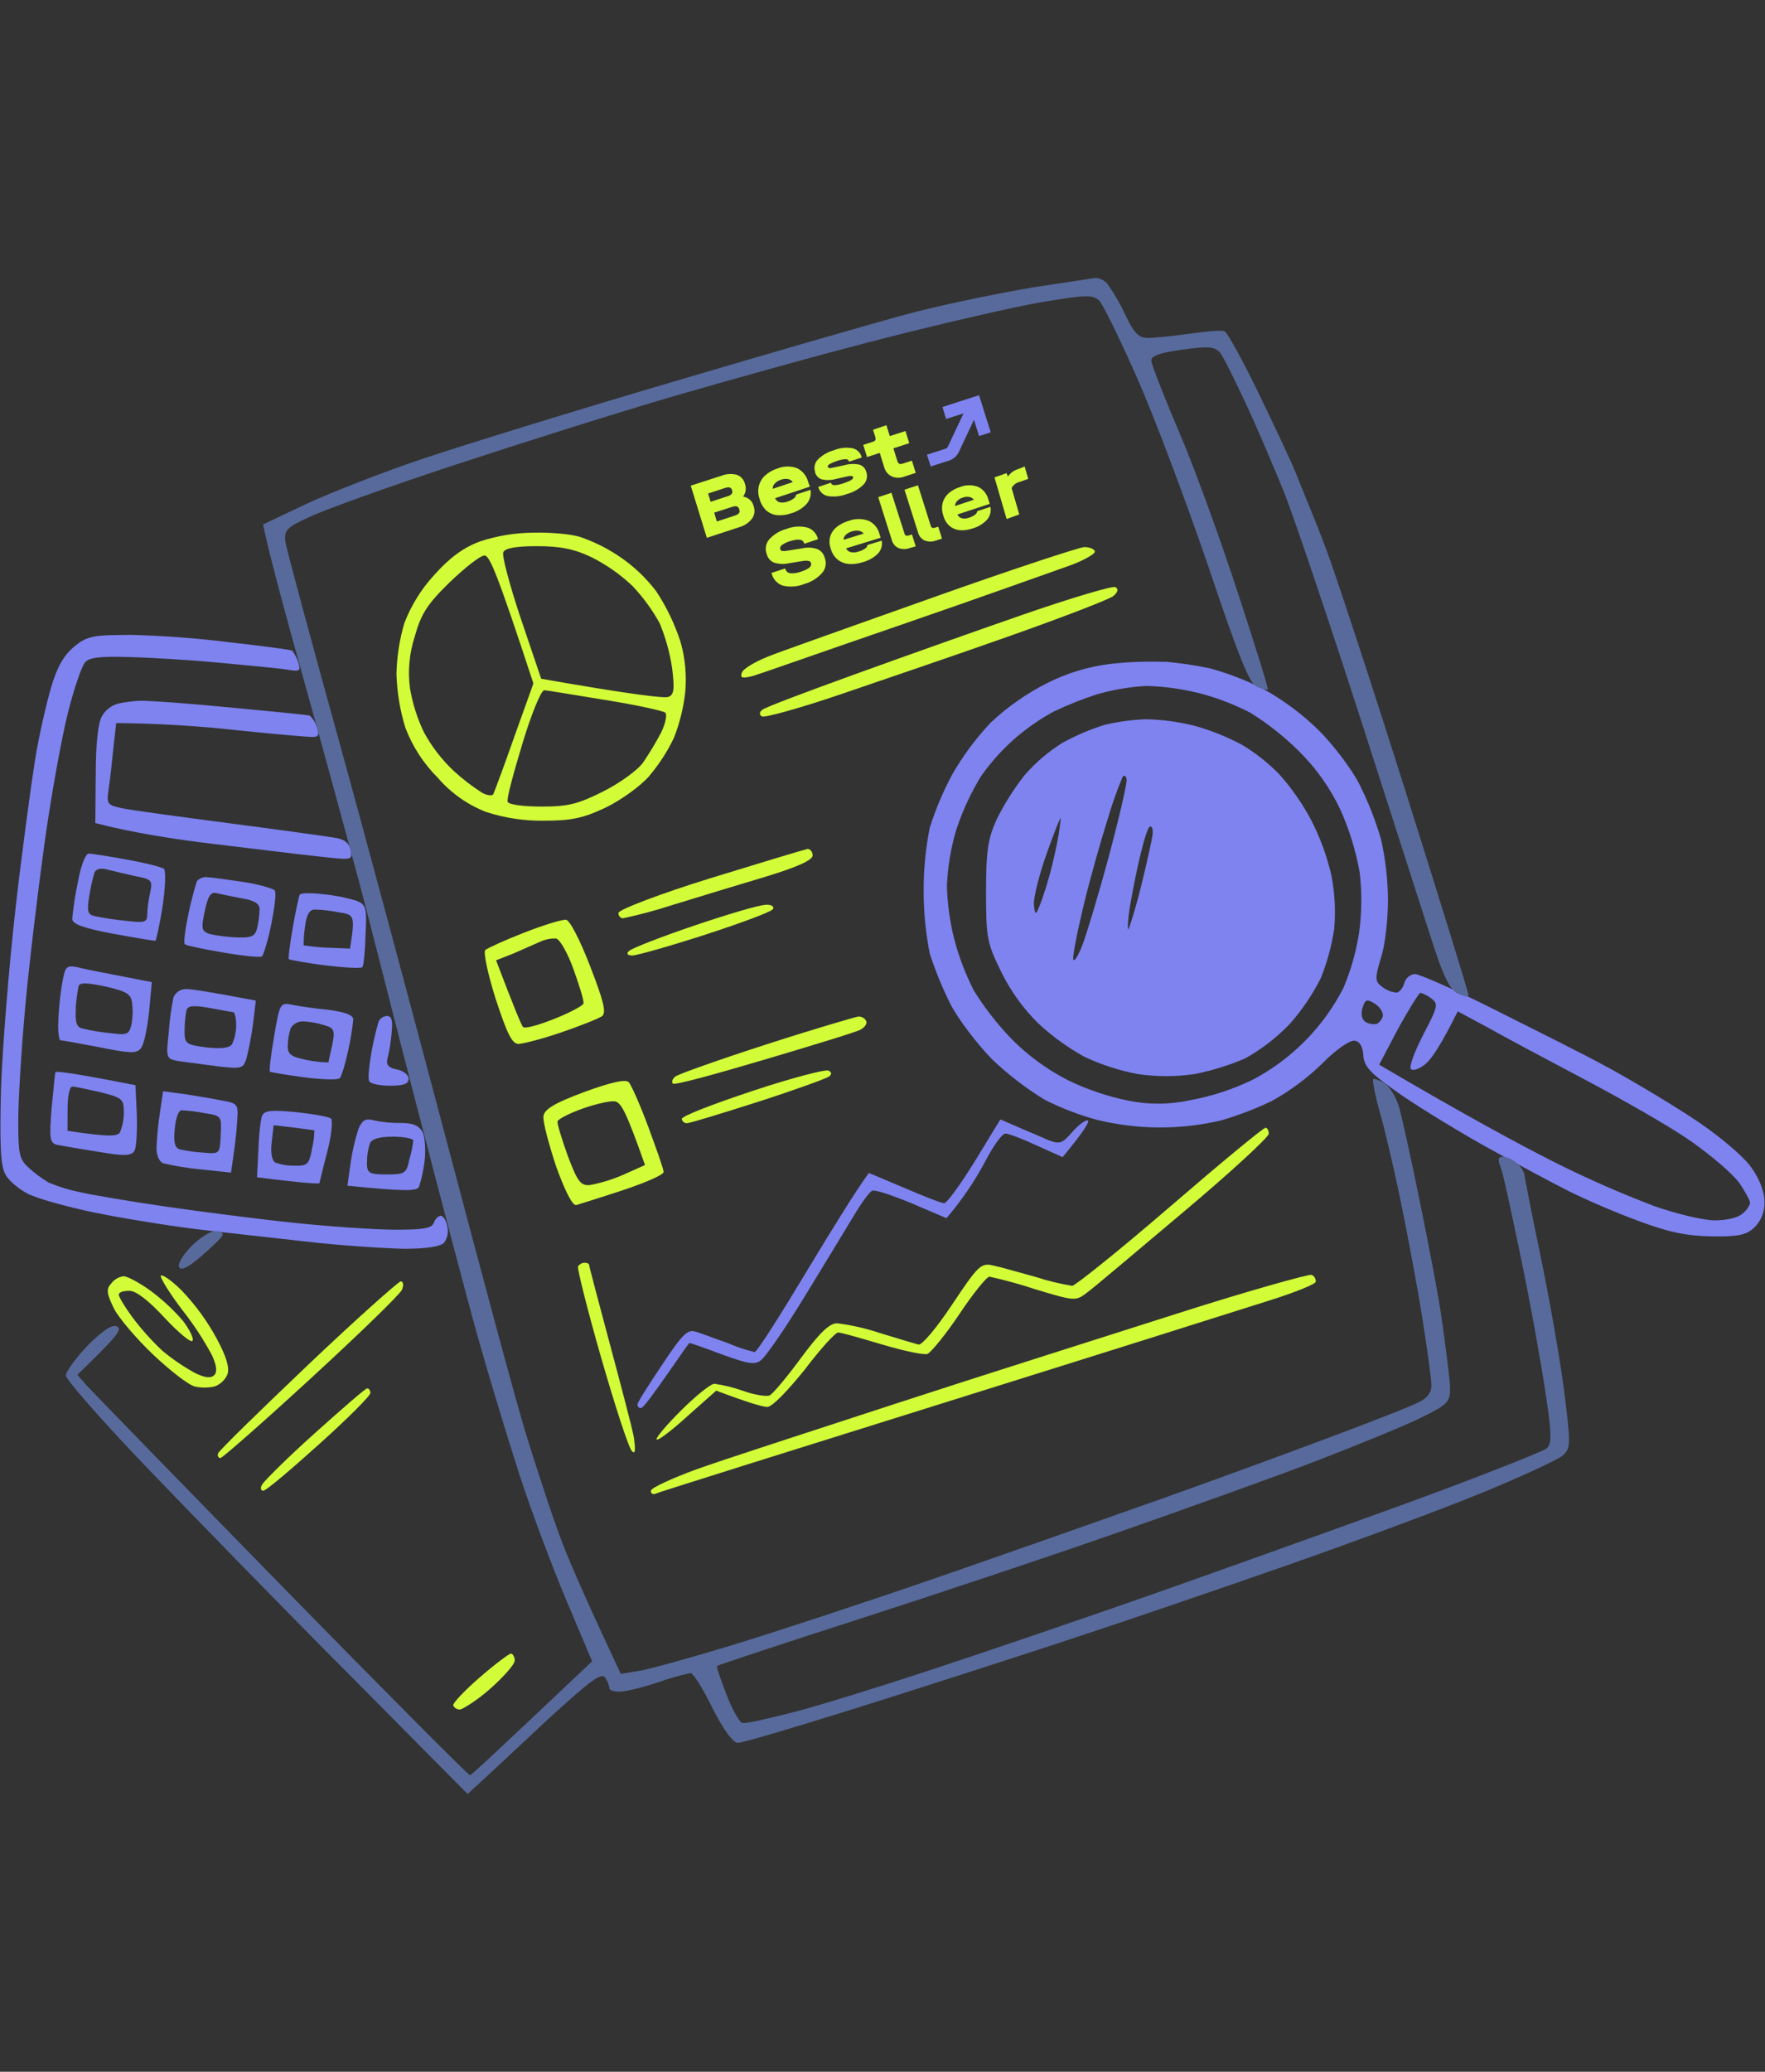
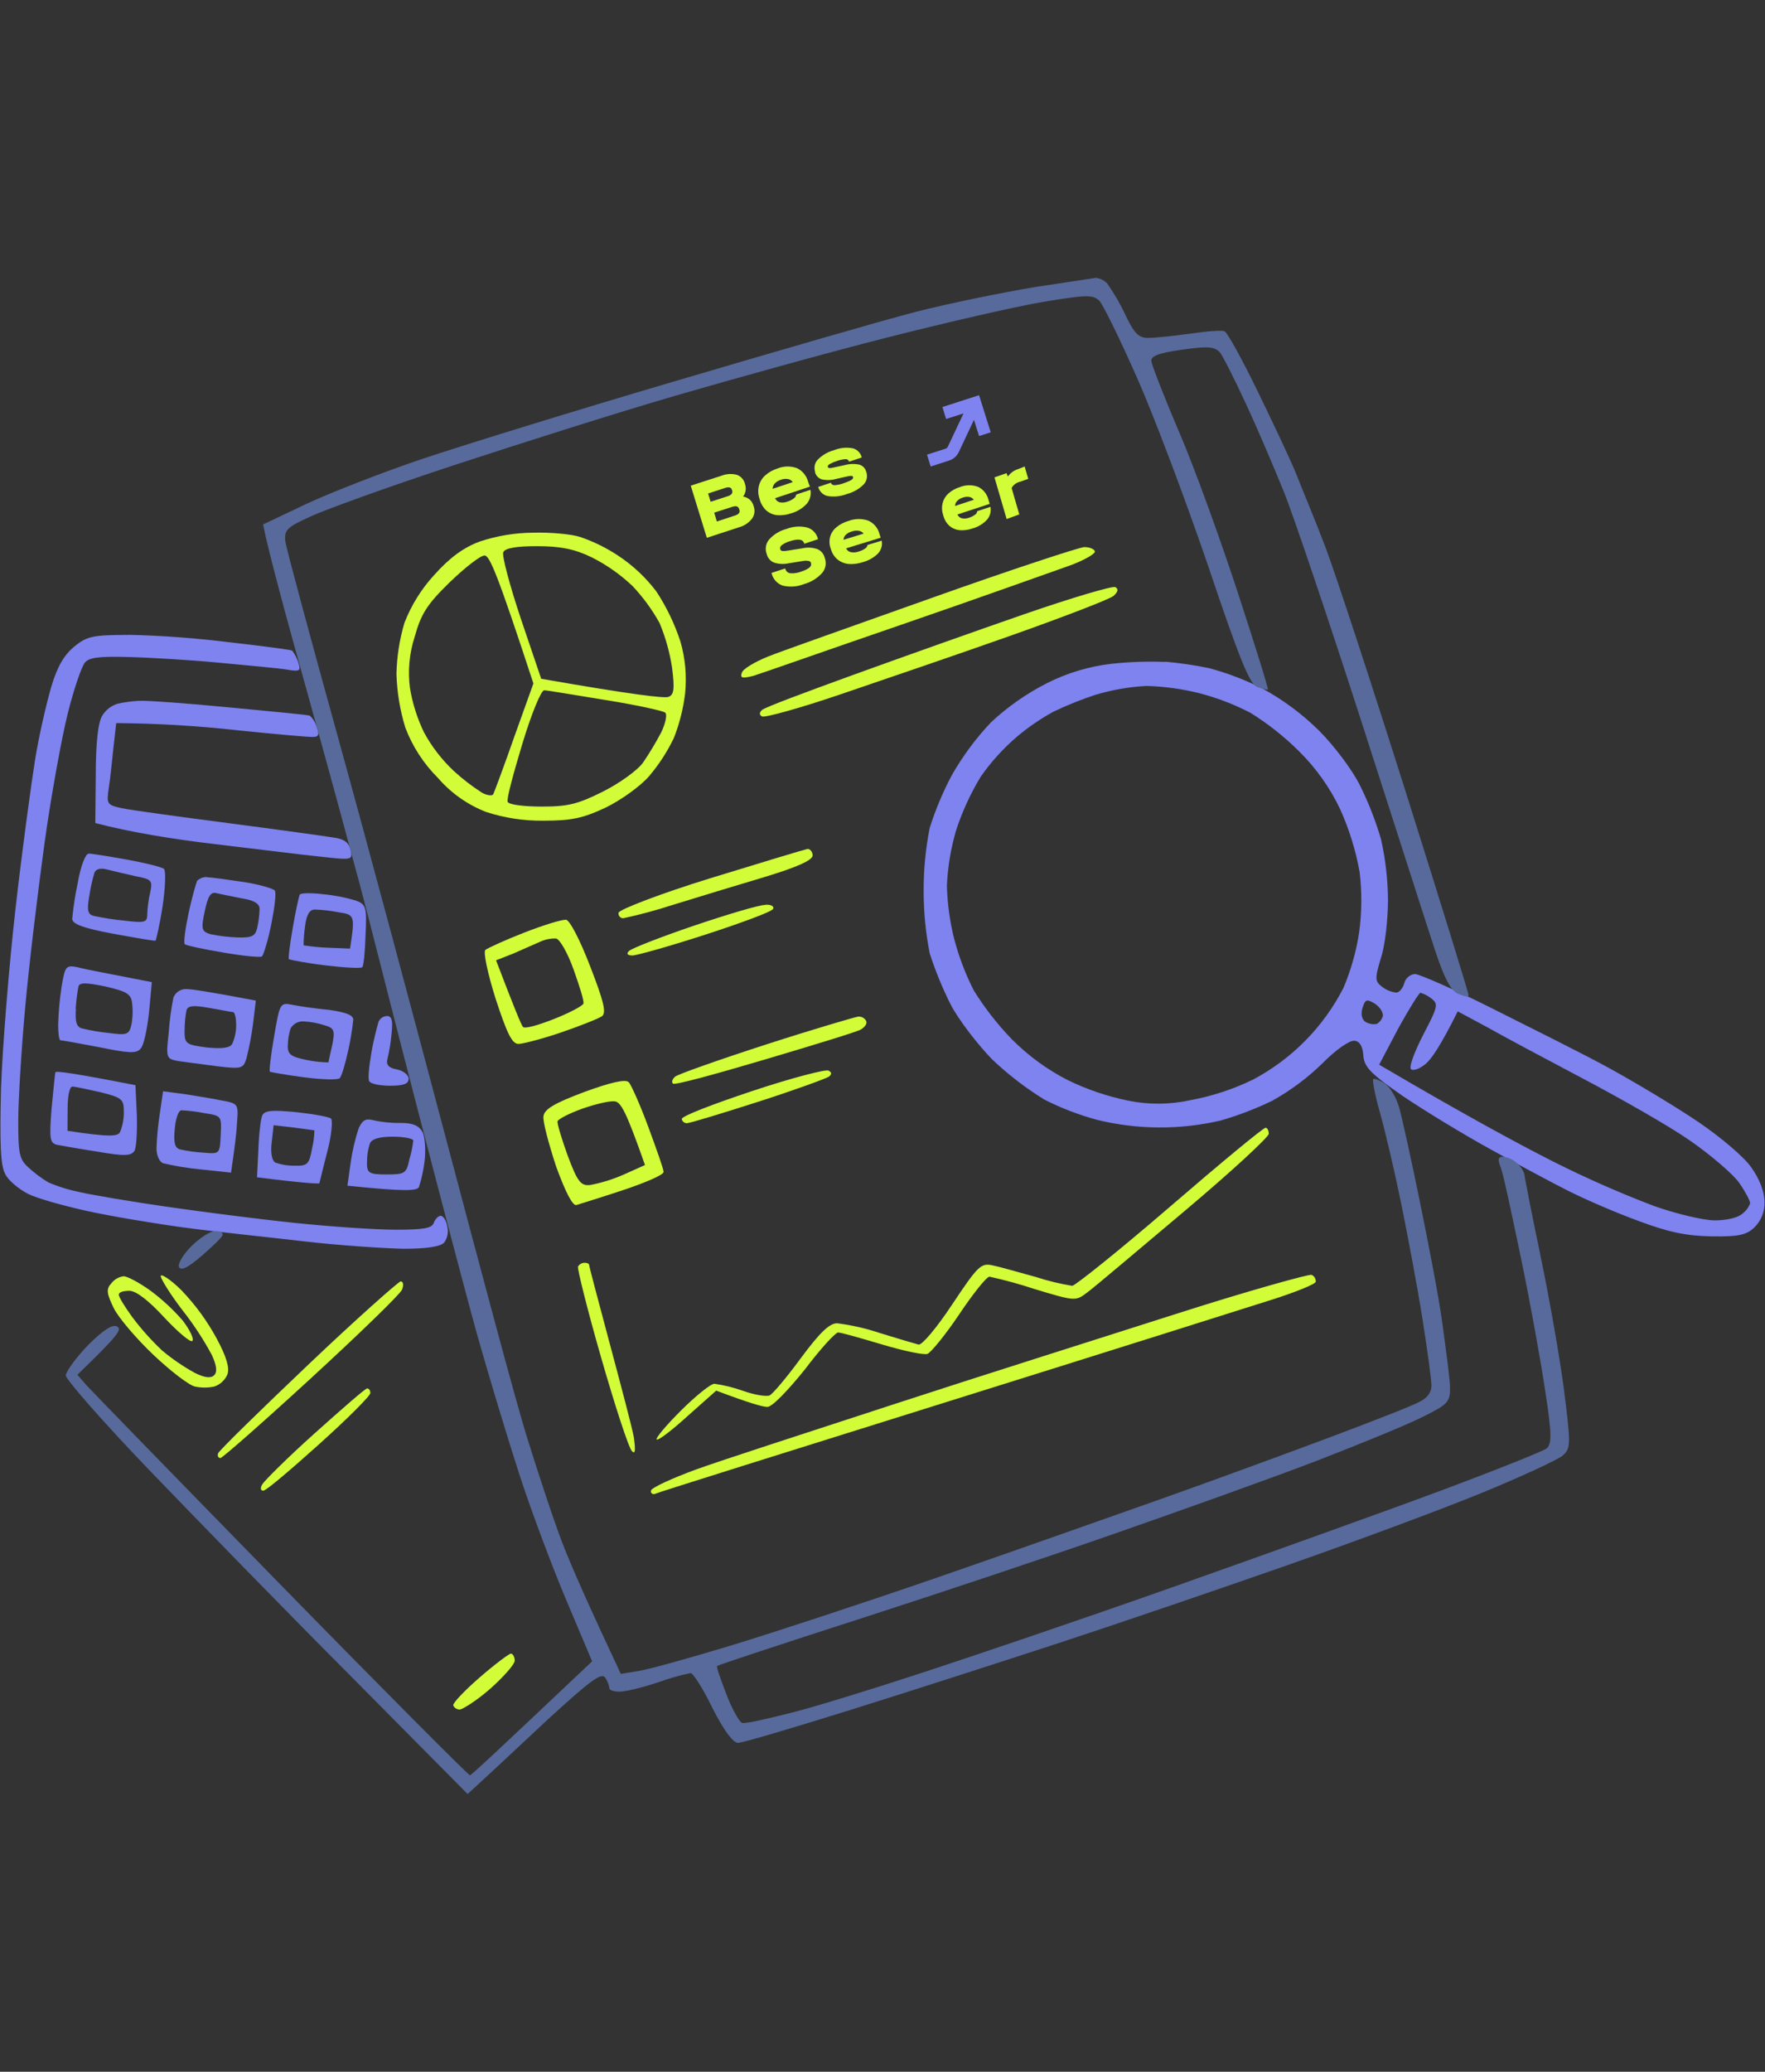
<svg xmlns="http://www.w3.org/2000/svg" width="572" height="671" viewBox="0 0 572 671" fill="none">
  <rect x="0" y="0" width="572" height="671" fill="#333333" stroke="none" />
  <g clip-path="url(#clip0_386_43344)">
    <path fill-rule="evenodd" clip-rule="evenodd" d="M41.723 205.603C52.64 205.861 63.536 206.665 74.372 208.014C85.21 209.257 94.257 210.426 94.692 210.724C95.541 211.853 96.2 213.112 96.644 214.453C97.551 217.312 97.253 217.61 92.915 216.852C90.206 216.405 80.114 215.497 70.644 214.602C61.174 213.707 47.913 212.936 41.301 212.787C32.092 212.526 28.736 212.974 27.493 214.639C26.437 215.882 23.876 223.341 21.925 231.197C19.974 239.053 16.506 257.997 14.394 273.348C12.281 288.7 9.422 312.342 8.18 326.053C6.937 339.764 5.918 356.308 5.918 362.934C5.918 373.624 6.228 375.426 9.236 378.136C11.22 379.961 13.385 381.577 15.699 382.959C18.995 384.361 22.426 385.419 25.939 386.117C29.854 387.024 42.332 389.137 53.779 390.79C65.225 392.444 83.868 394.855 95.451 396.061C107.034 397.267 121.774 398.273 128.249 398.273C137.272 398.273 139.981 397.826 140.59 396.024C141.037 394.78 142.094 393.761 142.84 393.761C143.585 393.761 144.654 395.265 144.952 397.229C145.182 398.131 145.206 399.072 145.023 399.985C144.84 400.897 144.455 401.756 143.896 402.5C142.653 403.743 138.179 404.451 130.809 404.451C124.595 404.302 110.041 403.395 98.496 402.04C86.95 400.685 69.302 398.883 59.371 397.528C49.441 396.173 35.285 393.798 27.766 392.108C20.247 390.417 11.784 388.081 8.925 386.576C6.067 385.072 2.711 382.363 1.692 380.249C0.151 377.39 -0.11 370.467 0.337 352.393C0.797 339.142 2.898 313.1 5.01 294.43C7.123 275.76 10.094 254.081 11.336 246.25C12.579 238.419 15.065 227.741 16.606 222.471C18.557 215.845 20.819 212.079 24.125 209.369C28.189 206.05 30.153 205.64 41.736 205.64L41.723 205.603ZM377.584 214.304C382.385 214.727 387.157 215.428 391.877 216.405C397.857 218.019 403.658 220.239 409.189 223.03C415.916 226.708 422.095 231.311 427.546 236.703C432.355 241.526 438.383 249.507 440.782 254.466C443.553 260.047 445.824 265.862 447.568 271.844C449.003 278.256 449.757 284.802 449.817 291.372C449.817 297.587 448.91 306.127 447.555 310.192C445.455 317.115 445.604 317.874 448.015 319.676C449.327 320.676 450.887 321.3 452.526 321.479C453.421 321.479 454.627 320.124 455.087 318.47C455.281 317.673 455.717 316.956 456.336 316.417C456.955 315.878 457.725 315.544 458.542 315.462C459.896 315.462 471.33 320.434 483.672 326.65C496.013 332.865 513.313 341.404 522.038 346.227C530.762 351.05 543.563 358.72 550.623 363.531C557.682 368.341 565.213 374.718 567.475 377.987C570.185 381.716 571.838 385.967 571.838 389.286C571.893 390.82 571.628 392.349 571.058 393.775C570.489 395.2 569.628 396.491 568.532 397.565C565.971 399.976 563.411 400.573 554.537 400.424C546.559 400.275 540.692 399.069 531.06 395.452C523.989 392.891 513.909 388.528 508.491 385.818C503.072 383.108 491.638 376.943 482.901 372.145C474.164 367.347 461.537 359.652 454.614 354.978C444.237 347.756 442.124 345.643 441.826 341.877C441.677 338.869 440.583 337.215 438.967 337.066C437.352 336.917 432.952 339.925 428.428 344.524C423.573 349.244 418.111 353.295 412.184 356.569C406.852 359.136 401.315 361.252 395.63 362.897C382.511 365.963 368.856 365.912 355.76 362.747C349.775 361.148 343.972 358.927 338.448 356.122C332.339 352.359 326.641 347.968 321.446 343.02C316.785 338.21 310.608 330.23 308.048 325.257C305.383 319.943 303.127 314.433 301.3 308.775C299.98 302.081 299.322 295.274 299.336 288.451C299.314 281.624 299.972 274.812 301.3 268.115C303.181 262.19 305.598 256.448 308.52 250.961C312.042 244.806 316.285 239.093 321.16 233.944C326.56 228.907 332.638 224.652 339.218 221.302C345.809 217.96 352.942 215.818 360.284 214.975C366.029 214.356 371.811 214.156 377.584 214.378V214.304ZM341.468 230.463C337.243 232.766 333.263 235.489 329.586 238.593C325.135 242.387 321.188 246.736 317.842 251.533C314.535 256.982 311.862 262.792 309.875 268.848C308.144 274.724 307.134 280.789 306.867 286.91C307.029 292.752 307.833 298.559 309.266 304.225C310.781 309.957 312.902 315.512 315.592 320.795C319.133 326.489 323.27 331.789 327.933 336.606C333.221 341.925 339.316 346.376 345.992 349.795C352.205 352.823 358.772 355.061 365.541 356.458C372.246 357.836 379.165 357.786 385.849 356.308C392.838 355.011 399.623 352.783 406.02 349.683C418.606 343.038 428.845 332.684 435.351 320.024C437.803 314.241 439.523 308.173 440.471 301.963C441.353 295.47 441.403 288.891 440.62 282.385C439.357 275.377 437.236 268.551 434.307 262.061C430.977 255.052 426.442 248.682 420.909 243.242C416.188 238.556 410.957 234.416 405.312 230.898C400.096 228.184 394.594 226.061 388.906 224.571C383.245 223.135 377.444 222.327 371.606 222.16C365.994 222.452 360.437 223.411 355.052 225.019C350.426 226.54 345.901 228.355 341.505 230.451L341.468 230.463ZM446.959 344.823C475.394 361.529 492.545 370.715 503.234 376.135C513.912 381.512 524.859 386.338 536.032 390.591C543.265 393.152 552.188 395.253 555.755 395.253C559.658 395.253 563.424 394.345 564.778 392.991C565.885 392.145 566.723 390.996 567.189 389.684C567.189 388.926 565.686 386.067 563.722 383.208C561.758 380.349 554.55 374.171 547.627 369.36C540.705 364.55 525.058 355.687 513.015 349.335C500.972 342.983 486.915 335.488 481.87 332.629L472.424 327.557C466.856 338.744 463.849 343.058 462.034 344.562C460.22 346.066 458.306 346.824 457.373 346.377C456.441 345.929 458.132 341.255 461.102 335.388C466.073 325.891 466.222 325.146 463.811 323.343C462.779 322.527 461.603 321.912 460.344 321.528C459.896 321.528 456.615 326.799 453.123 333.126L446.959 344.823ZM442.596 331.013C443.69 331.63 444.965 331.846 446.2 331.622C447.154 331.046 447.855 330.131 448.164 329.061C448.313 327.818 447.108 326.053 445.455 324.996C442.895 323.492 442.447 323.641 441.54 326.5C440.931 328.614 441.391 330.23 442.596 331.013ZM45.191 226.983C47.291 226.834 60.229 227.741 74.074 229.084C87.919 230.426 99.813 231.495 100.41 231.793C101.485 232.811 102.266 234.099 102.671 235.522C103.566 238.083 103.268 238.692 101.168 238.692C99.813 238.692 89.125 237.785 77.554 236.579C64.306 235.09 50.99 234.294 37.659 234.192L36.764 242.173C36.305 246.536 35.708 252.415 35.248 255.274C34.503 260.396 34.652 260.694 39.461 261.751C42.171 262.347 57.669 264.46 73.776 266.561C89.883 268.662 105.219 270.787 107.929 271.235C111.545 271.682 113.049 272.888 113.646 275.3C114.255 278.606 114.255 278.606 103.417 277.4C97.402 276.804 82.053 274.84 69.264 273.336C56.476 271.832 42.481 269.607 30.886 266.561L31.035 250.762C31.035 240.669 31.793 233.894 33.148 231.781C34.293 229.873 36.125 228.476 38.268 227.878C40.548 227.393 42.863 227.09 45.191 226.97V226.983ZM104.772 289.619C108.397 289.954 111.978 290.658 115.46 291.72C118.617 292.963 118.915 293.833 118.468 302.709C118.319 307.979 117.859 312.802 117.411 313.25C116.964 313.697 111.545 313.399 105.381 312.653C99.216 311.907 93.934 310.838 93.636 310.689C93.338 310.54 93.934 305.878 94.879 300.459C95.823 295.039 96.83 290.365 97.141 289.769C97.452 289.172 100.869 289.16 104.809 289.619H104.772ZM98.458 306.177C100.948 306.575 103.458 306.824 105.977 306.923L113.434 307.233C115.1 296.543 114.938 296.232 109.83 295.487C107.25 294.965 104.631 294.662 102 294.579C100.347 294.579 99.291 296.232 98.844 300.148C98.554 302.145 98.404 304.159 98.396 306.177H98.458ZM125.39 329.061C127.043 329.061 127.342 330.714 126.894 334.779C126.652 337.569 126.199 340.336 125.539 343.058C125.092 344.873 125.987 345.917 128.696 346.377C130.809 346.824 132.425 348.179 132.425 349.385C132.425 351.038 130.772 351.647 126.409 351.647C123.091 351.647 120.083 351.038 119.636 350.143C119.189 349.248 119.636 345.171 120.382 340.808C121.127 336.445 122.345 332.107 122.644 331.013C122.863 330.463 123.234 329.988 123.714 329.642C124.194 329.296 124.762 329.095 125.353 329.061H125.39ZM120.879 362.785C123.789 363.446 126.769 363.75 129.753 363.692C133.966 363.692 135.768 364.587 136.973 366.7C137.732 368.354 138.03 372.717 137.582 376.185C137.241 378.995 136.633 381.767 135.768 384.463C135.022 385.706 131.555 385.967 112.602 384.016L113.646 376.483C114.194 372.756 115.05 369.08 116.206 365.495C117.449 362.785 118.468 362.176 120.879 362.785ZM118.915 376.458C118.915 379.926 119.524 380.374 125.241 380.374C131.256 380.374 131.704 380.075 132.698 375.402C133.285 373.436 133.701 371.423 133.941 369.385C133.941 368.776 130.933 368.142 127.317 368.142C122.805 368.142 120.394 368.9 119.86 370.405C119.216 372.344 118.91 374.378 118.952 376.421L118.915 376.458Z" fill="#7E83EF" />
    <path fill-rule="evenodd" clip-rule="evenodd" d="M355.2 90C356.578 90.161 357.858 90.798 358.816 91.802C360.996 94.9 362.908 98.177 364.533 101.598C367.541 108.074 369.057 109.441 372.065 109.441C374.178 109.441 380.193 108.832 385.611 108.074C391.03 107.316 396.001 106.831 396.909 107.328C397.816 107.825 402.626 116.514 407.746 127.067C412.867 137.621 418.584 149.666 420.224 153.88C421.865 158.094 426.252 168.498 429.558 177.236C432.864 185.975 444.621 221.824 455.757 257.077C466.892 292.329 475.928 321.566 475.928 322.324C475.928 323.082 474.424 322.622 472.473 321.864C470.061 320.621 468.098 316.892 465.09 307.855C462.828 301.068 452.301 268.078 441.476 234.516C430.651 200.954 419.205 167.019 416.036 159.187C412.867 151.356 407.336 138.404 403.695 130.598C400.053 122.791 396.312 115.234 395.256 114.028C393.454 112.226 391.341 112.076 382.915 113.282C375.383 114.326 372.835 115.383 373.134 117.011C373.283 118.254 377.347 128.758 382.318 140.355C387.289 151.953 395.703 175.272 401.271 192.302C406.839 209.332 411.214 223.378 410.903 223.378C409.709 223.278 408.541 222.975 407.448 222.483C405.037 221.725 401.569 213.135 391.49 183.153C384.257 162.022 374.016 134.799 368.448 122.244C362.88 109.69 357.462 98.627 356.256 97.384C354.143 95.42 352.192 95.42 337.738 97.831C328.852 99.335 305.971 104.618 287.006 109.441C268.04 114.264 237.169 122.841 218.501 128.273C199.834 133.705 167.62 143.935 146.989 150.71C126.358 157.485 105.442 165.03 100.62 167.292C92.939 170.748 92.044 171.655 92.491 175.422C92.79 177.684 100.62 206.609 109.804 239.761C118.988 272.913 134.946 332.566 145.485 372.331C156.025 412.096 167.16 453.837 170.628 464.987C174.095 476.137 179.203 491.812 182.223 499.643C185.243 507.474 190.923 520.278 201.189 542.13L206.757 541.223C209.926 540.775 223.473 537.009 236.87 532.944C250.268 528.879 280.083 519.084 302.815 511.241C325.546 503.397 358.369 491.812 375.83 485.634C393.292 479.456 418.285 470.27 431.534 465.298C444.782 460.326 457.571 455.354 459.833 454.111C462.542 452.868 463.897 450.941 463.897 448.828C463.897 446.715 462.542 436.932 460.889 426.54C459.236 416.148 456.067 399.417 453.967 389.174C451.866 378.932 448.809 365.954 447.193 360.286C445.578 354.618 444.633 349.584 445.081 349.434C445.528 349.285 447.193 349.882 448.809 350.939C450.425 351.995 452.538 355.463 453.47 358.782C454.402 362.101 457.385 375.65 460.094 388.913C462.803 402.177 466.308 420.089 467.476 428.827C468.645 437.566 469.937 446.913 469.937 449.623C469.937 453.999 469.179 454.894 461.237 458.809C456.577 461.221 441.215 467.511 427.06 472.98C412.904 478.449 383.859 488.791 362.333 496.324C340.808 503.857 302.864 516.511 278.02 524.504C253.176 532.497 232.707 539.271 232.396 539.57C232.085 539.868 233.639 544.082 235.416 548.756C237.193 553.429 239.48 557.457 240.388 557.954C241.295 558.451 248.366 556.711 256.184 554.784C264.001 552.858 283.439 546.804 299.099 541.683C314.758 536.561 351.794 524.044 381.125 513.652C410.456 503.26 449.17 489.401 466.942 482.775C484.714 476.15 500.212 469.959 501.256 469.102C502.922 467.585 502.922 464.428 500.809 450.717C499.454 441.531 495.987 422.239 492.979 407.783C489.971 393.326 487.113 379.901 486.355 378.099C485.298 375.389 485.448 374.631 487.262 374.631C488.97 374.88 490.552 375.674 491.774 376.893C492.844 377.809 493.629 379.012 494.035 380.361C494.035 380.958 496.297 392.568 499.156 406.266C502.014 419.964 505.482 439.567 506.837 449.959C509.086 467.896 509.086 468.953 506.526 471.352C505.022 472.719 492.979 478.288 479.731 483.707C466.482 489.127 438.332 499.531 417.254 506.915C396.175 514.299 363.203 525.56 344.238 531.776C325.272 537.991 294.401 547.935 275.733 553.765C257.066 559.595 240.661 564.468 239.157 564.468C237.653 564.468 234.782 560.85 230.867 553.168C227.86 546.953 224.653 541.869 223.796 541.869C220.216 542.62 216.694 543.626 213.257 544.877C208.285 546.531 202.718 547.885 200.828 547.885C198.939 547.885 197.51 547.438 197.51 546.841C197.322 545.599 196.859 544.414 196.155 543.373C194.913 541.558 191.333 544.281 177.637 556.786C168.304 565.487 158.672 574.561 151.538 581.037L113.756 542.926C92.976 522.13 63.621 491.961 48.57 476.324C33.519 460.686 21.228 446.652 21.315 445.447C21.402 444.241 24.484 439.865 28.387 435.801C33.358 430.829 36.365 428.865 37.882 429.586C39.684 430.493 38.478 432.295 25.081 445.26L28.088 448.716C29.741 450.531 58.202 479.792 91.323 513.652C124.444 547.513 151.849 574.971 152.296 574.971C152.744 574.971 161.779 566.531 191.893 538.065L183.615 518.475C179.091 507.785 172.169 489.401 168.403 477.803C164.637 466.205 158.461 445.857 154.732 432.594C151.004 419.33 142.229 385.744 135.008 358.011C127.788 330.279 119.796 298.346 116.789 287.158C113.781 275.971 106.1 247.543 99.476 223.888C92.852 200.233 86.924 178.442 85.258 169.853L99.576 163.066C107.405 159.449 123.972 152.972 136.463 148.758C148.953 144.545 185.542 133.245 217.756 123.748C249.97 114.252 285.664 103.86 296.799 101.001C307.935 98.142 325.26 94.674 335.19 93.008L355.075 90H355.2ZM69.748 398.708C71.252 398.708 72.308 399.156 72.159 399.952C72.01 400.747 68.841 403.681 65.373 406.738C61.011 410.468 58.749 411.711 58.003 410.356C57.556 409.299 59.358 406.279 62.067 403.569C64.776 400.859 68.256 398.708 69.748 398.708Z" fill="#576A9B" />
    <path fill-rule="evenodd" clip-rule="evenodd" d="M28.735 276.456C29.643 276.456 35.422 277.363 41.164 278.407C46.906 279.451 52.548 280.819 53.157 281.428C53.766 282.037 53.604 287.456 52.697 293.473C51.79 299.489 50.572 304.474 50.423 304.66C50.274 304.847 44.047 303.753 36.603 302.398C26.884 300.595 23.404 299.24 23.404 297.587C23.784 293.636 24.39 289.71 25.218 285.828C26.126 280.558 27.704 276.493 28.711 276.493L28.735 276.456ZM28.885 290.465C28.127 294.989 28.437 296.195 30.562 296.68C33.821 297.368 37.115 297.87 40.431 298.184C46.645 298.942 47.713 298.781 47.713 296.381C47.788 293.996 48.091 291.623 48.621 289.296C49.54 285.082 49.23 284.771 43.649 283.727C40.468 282.969 36.367 282.062 34.701 281.614C32.563 281.018 31.047 281.465 30.6 282.671C29.848 285.186 29.287 287.754 28.922 290.353L28.885 290.465ZM67.151 284.138C68.518 284.138 73.825 284.896 78.834 285.642C83.842 286.387 88.403 287.755 89.013 288.351C89.621 288.948 89.013 293.784 87.944 299.203C86.875 304.623 85.371 309.297 84.911 309.744C84.451 310.192 78.697 309.595 72.309 308.501C65.921 307.407 60.316 306.239 59.881 305.791C59.446 305.344 60.042 300.819 61.123 295.698C62.205 290.576 63.609 285.903 63.858 285.306C64.292 284.869 64.815 284.531 65.393 284.317C65.97 284.102 66.587 284.016 67.201 284.063L67.151 284.138ZM68.183 302.559C71.085 303.158 74.033 303.511 76.994 303.616C81.692 303.765 82.761 303.168 83.37 300.459C83.806 298.476 84.06 296.458 84.128 294.43C84.128 292.628 82.301 291.571 78.362 290.962C75.317 290.365 71.675 289.607 70.308 289.309C68.332 288.712 67.425 290.067 66.368 295.039C65.125 300.906 65.299 301.664 68.183 302.559ZM25.678 313.411C28.102 314.02 34.477 315.214 49.205 318.085L48.298 327.868C47.689 333.3 46.632 338.57 45.563 339.627C44.196 341.28 41.835 341.131 32.203 339.167C25.678 337.924 20.061 336.917 19.601 336.917C19.141 336.917 18.843 334.655 18.843 332.094C18.947 328.007 19.304 323.93 19.912 319.887C21.117 312.603 21.279 312.504 25.678 313.361V313.411ZM24.609 326.823C24.311 330.739 24.759 332.541 26.436 333.039C29.329 333.755 32.27 334.262 35.236 334.555C41.015 335.301 41.773 335.152 42.531 332.144C43.008 329.813 43.109 327.421 42.829 325.058C42.531 321.901 41.164 321.143 34.129 319.49C28.052 318.246 25.778 318.135 25.43 319.49C24.976 321.93 24.669 324.396 24.51 326.873L24.609 326.823ZM60.291 320.335C62.118 320.335 68.034 321.242 82.91 324.064L82.003 331.597C81.509 335.363 80.8 339.099 79.878 342.784C78.809 346.103 78.362 346.252 70.457 345.345L58.029 343.691C53.778 342.933 53.778 342.784 54.686 334.356C54.95 330.561 55.456 326.787 56.202 323.057C56.534 322.244 57.102 321.55 57.834 321.064C58.565 320.579 59.425 320.325 60.303 320.335H60.291ZM59.806 333.847C59.806 338.061 60.266 338.371 67.102 339.266C72.073 339.726 74.558 339.415 75.292 338.023C76.119 336.126 76.542 334.077 76.534 332.007C76.534 329.595 76.075 327.781 75.478 327.781C74.882 327.781 71.377 327.035 67.735 326.426C62.764 325.531 60.9 325.68 60.44 327.184C60.023 329.367 59.819 331.586 59.831 333.809L59.806 333.847ZM94.605 325.406C96.73 325.866 102.199 326.649 106.598 327.072C111.905 327.818 114.49 328.725 114.49 330.229C114.135 333.624 113.579 336.994 112.825 340.323C111.905 344.537 110.7 348.614 110.091 349.211C109.482 349.807 104.324 349.671 98.545 348.912C92.766 348.154 87.77 347.259 87.471 347.11C87.173 346.961 87.77 341.678 88.838 335.649C90.653 324.959 90.802 324.661 94.605 325.406ZM93.238 338.67C93.238 341.529 94.294 342.287 99.614 343.343C101.864 343.804 104.153 344.054 106.449 344.089C106.449 343.791 107.046 341.23 107.692 338.371C108.612 333.697 108.301 332.939 105.119 332.044C102.904 331.337 100.607 330.919 98.284 330.801C97.46 330.771 96.642 330.965 95.92 331.364C95.197 331.762 94.597 332.35 94.183 333.064C93.609 334.865 93.304 336.742 93.275 338.632L93.238 338.67ZM43.898 351.473L44.345 361.106C44.507 366.389 44.196 371.66 43.587 372.716C42.531 374.37 40.406 374.519 31.743 373.015C25.827 372.107 19.912 371.051 18.383 370.752C16.108 370.156 15.959 368.639 16.717 359.006C17.326 353.126 17.786 347.707 17.96 347.259C18.134 346.812 24.025 347.557 43.923 351.473H43.898ZM21.875 366.24C35.695 368.341 38.119 368.043 38.889 366.688C39.734 364.634 40.157 362.432 40.132 360.211C40.132 355.998 39.685 355.538 32.539 353.735C28.45 352.828 24.348 351.92 23.441 351.92C22.534 351.92 21.912 355.09 21.912 359.006L21.875 366.24ZM52.846 353.437L59.682 354.332C63.634 354.941 69.09 355.836 71.986 356.445C77.144 357.352 77.293 357.688 76.833 363.369C76.684 366.688 76.075 371.66 74.869 379.789L65.001 378.733C60.964 378.354 56.957 377.702 53.008 376.781C51.765 376.483 50.721 374.37 50.721 371.958C50.85 368.174 51.207 364.4 51.79 360.659L52.846 353.437ZM58.315 372.257C60.815 372.806 63.353 373.159 65.908 373.313C71.228 373.773 71.228 373.773 71.526 367.595C71.824 361.417 71.824 361.38 66.207 360.51C63.803 360.036 61.37 359.733 58.924 359.602C57.867 359.453 56.948 362.163 56.649 365.482C56.19 370.007 56.649 371.809 58.315 372.257ZM96.121 360.211C101.59 360.808 106.748 361.716 107.307 362.312C107.866 362.909 107.456 367.744 106.064 373.015C104.672 378.285 103.578 383.108 103.479 383.257C103.38 383.407 98.632 383.257 83.296 381.293L83.743 372.257C83.904 367.284 84.501 362.312 84.986 361.268C85.794 359.602 88.23 359.453 96.121 360.211ZM88.068 369.845C87.621 373.164 88.068 375.725 89.137 376.483C91.176 377.236 93.34 377.59 95.513 377.527C99.614 377.676 100.223 377.079 101.13 371.958C101.597 370.032 101.851 368.06 101.888 366.079C101.739 366.079 98.707 365.631 95.214 365.184L88.677 364.425L88.068 369.845Z" fill="#7E83EF" />
    <path fill-rule="evenodd" clip-rule="evenodd" d="M351.36 177.187C353.324 177.187 354.828 177.945 354.828 178.691C354.828 179.437 350.913 181.712 346.128 183.365C341.343 185.018 317.469 193.62 293.035 202.01C268.601 210.401 246.566 218.17 244.154 218.891C240.538 219.798 239.78 219.649 240.426 217.834C240.873 216.591 244.639 214.379 248.716 212.713C252.792 211.047 276.779 202.619 302.157 193.583C327.536 184.546 349.558 177.336 351.36 177.187ZM361.465 190.152C362.521 190.748 362.372 191.656 360.868 193.011C359.625 194.067 344.711 199.798 327.685 205.826C310.658 211.855 285.889 220.283 272.615 224.808C259.342 229.332 247.871 232.49 246.976 232.042C246.081 231.595 245.969 230.799 246.976 229.929C247.982 229.059 260.995 224.211 276.381 218.63C291.767 213.049 316.81 204.161 332.047 198.89C347.284 193.62 360.57 189.692 361.465 190.152ZM172.829 172.525C178.26 172.364 185.046 172.973 187.917 173.88C192.269 175.35 196.413 177.376 200.246 179.909C205.017 183.041 209.219 186.963 212.674 191.507C216.001 196.561 218.638 202.038 220.516 207.79C222.097 213.264 222.608 218.991 222.02 224.659C221.424 229.565 220.209 234.377 218.403 238.978C216.276 243.423 213.586 247.576 210.399 251.334C207.541 254.653 201.202 259.178 196.219 261.589C188.836 265.057 185.033 265.803 176.16 265.803C169.81 265.887 163.49 264.921 157.455 262.944C151.459 260.596 146.126 256.82 141.92 251.943C137.282 247.327 133.681 241.776 131.356 235.659C129.634 230.036 128.669 224.209 128.485 218.331C128.602 212.718 129.467 207.146 131.058 201.762C133.275 196.027 136.551 190.76 140.714 186.236C145.686 180.655 150.209 177.336 155.491 175.384C161.084 173.524 166.935 172.559 172.829 172.525ZM168.752 200.245L175.389 219.836C205.565 225.118 215.371 226.175 216.576 225.715C218.391 225.118 218.689 223.304 217.819 216.38C217.071 211.357 215.701 206.447 213.743 201.762C211.346 197.448 208.424 193.448 205.043 189.853C201.101 186.103 196.629 182.953 191.769 180.506C186.189 177.796 181.516 176.889 173.972 176.889C167.236 176.889 163.615 177.543 163.11 178.853C162.576 179.748 165.136 189.443 168.752 200.245ZM134.376 206.274C132.651 211.621 132.133 217.285 132.86 222.856C133.684 227.821 135.211 232.642 137.396 237.176C139.924 241.832 143.18 246.053 147.04 249.681C149.898 252.306 152.98 254.677 156.25 256.766C157.903 257.674 159.568 257.823 159.866 257.214C160.164 256.605 163.334 248.177 166.652 238.68L172.866 221.352C161.246 185.938 158.686 179.909 157.033 179.909C155.665 179.909 150.694 183.825 145.71 188.61C138.427 195.733 136.476 198.741 134.376 206.274ZM164.539 259.725C164.999 260.632 169.821 261.229 175.563 261.229C184.002 261.229 187.171 260.483 195.324 256.418C200.755 253.696 206.634 249.482 208.448 246.921C210.582 243.764 212.544 240.494 214.327 237.126C215.681 234.255 216.29 231.396 215.57 230.799C214.849 230.202 206.211 228.313 196.256 226.722C186.301 225.131 177.402 223.565 176.371 223.565C175.339 223.565 172.145 231.396 169.287 240.893C166.428 250.389 164.079 258.867 164.527 259.774L164.539 259.725ZM261.542 274.952C262.449 274.803 263.356 275.859 263.356 277.053C263.356 278.569 258.522 280.782 247.97 283.989C239.37 286.549 225.947 290.627 218.142 293.038C212.836 294.772 207.443 296.228 201.985 297.401C201.76 297.405 201.536 297.359 201.331 297.265C201.125 297.172 200.943 297.034 200.798 296.861C200.653 296.688 200.548 296.486 200.491 296.267C200.434 296.049 200.427 295.82 200.469 295.599C200.78 294.542 214.14 289.383 230.297 284.411C246.454 279.439 260.473 275.213 261.529 275.002L261.542 274.952ZM247.97 293.038C249.772 292.889 250.99 293.486 250.53 294.393C250.07 295.3 240.277 298.905 228.656 302.684C217.036 306.463 206.286 309.459 204.968 309.459C203.315 309.459 202.868 308.862 203.912 307.954C204.67 307.196 214.178 303.43 224.891 299.813C235.604 296.195 245.994 293.088 247.958 293.088L247.97 293.038ZM183.405 297.861C184.648 298.01 187.929 304.337 191.247 312.927C195.622 324.226 196.529 327.843 195.162 329.086C194.106 329.844 188.078 332.256 181.889 334.369C175.7 336.482 169.374 338.098 168.019 338.098C165.906 338.098 164.291 334.63 160.624 323.48C158.052 315.338 156.548 308.253 157.306 307.656C158.064 307.059 163.644 304.486 169.821 302.075C175.998 299.663 182.187 297.749 183.393 297.911L183.405 297.861ZM166.49 308.775L160.761 311.025C166.801 326.849 168.902 331.833 169.461 332.579C170.02 333.325 174.594 331.982 179.565 330.018C184.536 328.054 188.774 325.805 189.073 325.046C189.371 324.288 187.83 319.465 185.903 314.045C183.977 308.626 181.379 304.101 180.174 303.952C178.405 303.906 176.649 304.268 175.041 305.008C173.438 305.742 169.51 307.408 166.49 308.775ZM278.121 329.26C278.636 329.216 279.152 329.322 279.609 329.564C280.065 329.807 280.442 330.176 280.694 330.628C281.141 331.522 280.234 332.728 278.879 333.486C277.524 334.245 263.195 338.608 247.473 343.269C231.751 347.931 218.515 351.56 218.055 350.951C217.595 350.342 217.906 349.447 218.813 348.689C219.721 347.931 232.845 343.269 248.231 338.297C263.617 333.325 277.064 329.409 278.121 329.248V329.26ZM268.477 346.75C269.583 347.247 269.632 347.906 268.626 348.701C267.718 349.31 257.44 353.077 245.696 356.843C233.951 360.61 223.511 363.779 222.616 363.779C222.223 363.789 221.839 363.657 221.534 363.409C221.229 363.161 221.022 362.812 220.951 362.424C220.802 361.517 231.055 357.601 243.732 353.375C256.409 349.149 267.569 346.277 268.477 346.737V346.75ZM203.75 350.479C204.508 351.237 207.479 357.862 210.089 364.948C212.699 372.033 215.06 378.621 215.06 379.566C215.06 380.511 209.169 383.034 201.936 385.445C194.703 387.857 187.755 389.958 186.848 390.268C185.605 390.716 183.231 386.042 180.211 377.751C177.8 370.367 175.836 363.133 176.135 361.48C176.433 359.217 179.751 357.253 189.408 353.649C198.021 350.504 202.731 349.447 203.75 350.504V350.479ZM180.671 363.133C180.522 363.891 182.026 368.863 183.989 374.32C187.159 382.748 188.215 384.115 191.235 383.805C194.918 383.106 198.512 381.997 201.948 380.498L209.032 377.328C202.818 359.69 201.19 356.831 199.09 356.682C197.586 356.532 192.876 357.589 188.675 359.093C184.474 360.597 180.969 362.412 180.671 363.158V363.133ZM410.121 365.246C410.73 365.246 411.178 366.154 411.178 367.21C411.178 368.267 398.961 379.566 383.724 392.369C368.487 405.172 354.455 417.093 352.342 418.597C348.614 421.456 348.427 421.456 335.452 417.541C330.595 415.936 325.658 414.579 320.663 413.476C319.768 413.476 315.393 418.896 310.857 425.683C306.321 432.47 301.66 438.038 300.604 438.486C299.547 438.933 293.06 437.591 285.976 435.478C278.891 433.365 272.541 431.562 271.633 431.562C270.726 431.562 265.904 436.833 260.783 443.607C255.191 450.543 250.219 455.665 248.703 455.665C247.187 455.665 242.825 454.422 232.112 450.394L222.765 458.685C217.794 463.21 213.258 466.678 212.823 466.218C212.388 465.758 215.98 461.544 220.665 456.87C225.351 452.197 230.322 448.169 231.527 448.169C234.66 448.62 237.74 449.377 240.724 450.431C244.453 451.786 248.417 452.396 249.424 451.936C250.431 451.476 255.004 446.056 259.528 439.878C265.568 431.749 268.738 428.579 271.298 428.579C276.019 429.173 280.669 430.234 285.18 431.749C291.059 433.551 296.639 435.217 297.695 435.478C298.752 435.739 303.586 430.046 308.558 422.513C317.009 409.859 317.916 408.951 321.831 409.859C324.093 410.306 330.282 412.121 335.713 413.588C339.557 414.843 343.492 415.799 347.483 416.447C348.39 416.447 362.72 404.998 379.162 390.828C395.605 376.657 409.375 365.271 410.121 365.271V365.246ZM189.421 408.976C190.328 408.976 190.937 409.275 190.937 409.734C190.937 410.194 193.944 421.481 197.573 435.043C201.203 448.604 204.807 462.178 205.416 465.497C206.012 469.86 205.863 471.066 204.807 470.009C203.75 468.953 199.376 455.54 194.864 439.866C190.353 424.191 187.022 410.791 187.32 410.182C187.546 409.825 187.855 409.529 188.221 409.319C188.587 409.109 188.999 408.991 189.421 408.976ZM58.924 418.013C63.368 422.662 67.171 427.883 70.234 433.539C73.403 439.418 74.459 443.035 73.701 445.149C73.308 446.059 72.729 446.878 72.001 447.552C71.273 448.226 70.413 448.741 69.476 449.064C67.391 449.512 65.234 449.512 63.15 449.064C61.186 448.617 55.146 443.943 49.715 438.809C44.283 433.675 38.405 426.764 36.901 423.743C34.627 419.07 34.328 417.528 35.994 415.763C36.468 415.102 37.074 414.546 37.773 414.131C38.472 413.716 39.251 413.451 40.058 413.352C41.301 413.352 45.191 415.452 48.758 418.013C52.63 420.882 56.173 424.171 59.322 427.821C61.584 430.829 62.938 433.688 62.342 434.297C61.745 434.906 57.669 431.425 53.294 426.764C48.161 421.183 44.085 418.063 41.972 418.063C39.859 418.063 38.504 418.523 38.504 419.306C38.504 420.089 40.319 423.035 42.73 426.391C45.672 430.337 48.953 434.018 52.536 437.392C55.815 440.14 59.353 442.563 63.1 444.627C66.418 446.292 68.37 446.441 69.426 445.385C70.482 444.328 70.184 442.215 68.68 438.896C65.977 433.867 62.846 429.08 59.322 424.589C55.245 419.306 52.089 414.184 52.089 413.29C52.089 412.395 55.158 414.247 58.936 418.013H58.924ZM425.048 412.892C425.483 413.078 425.848 413.397 426.091 413.804C426.334 414.21 426.443 414.682 426.402 415.154C426.253 415.912 419.915 418.473 412.371 420.884C404.827 423.296 357.028 438.362 306.333 454.21C255.638 470.059 213.407 483.297 212.5 483.745C211.593 484.192 210.698 483.596 210.996 482.701C211.294 481.806 217.782 478.773 225.624 475.914C233.466 473.055 262.436 463.707 289.741 454.782C317.046 445.857 358.532 432.78 381.611 425.397C404.69 418.013 424.302 412.593 425.06 412.892H425.048ZM129.827 415.005C130.722 415.005 130.884 416.248 130.275 417.715C129.666 419.182 116.392 432.035 100.857 446.305C85.322 460.575 72.048 472.222 71.439 472.222C70.83 472.222 70.383 471.625 70.681 470.718C70.979 469.81 83.967 457.156 99.651 442.227C115.336 427.299 129.081 415.154 129.84 415.005H129.827ZM118.965 449.673C119.561 449.673 120.021 450.27 120.021 451.177C120.021 452.085 112.626 459.468 103.417 467.747C94.208 476.026 86.241 482.8 85.334 482.8C84.427 482.8 84.278 481.893 85.036 480.687C85.794 479.481 93.176 472.098 101.926 464.267C110.675 456.435 118.219 449.822 118.977 449.673H118.965ZM165.571 535.567C166.18 535.567 166.814 536.624 166.814 537.829C166.814 539.035 163.185 543.1 158.959 546.866C154.733 550.633 150.06 553.504 149.153 553.653C148.246 553.803 147.04 553.057 146.891 552.298C146.742 551.54 150.62 547.475 155.491 543.249C160.363 539.023 164.987 535.567 165.583 535.567H165.571Z" fill="#D2FC38" />
-     <path fill-rule="evenodd" clip-rule="evenodd" d="M371.382 232.949C376.707 233.06 382.002 233.773 387.166 235.075C392.536 236.573 397.725 238.657 402.639 241.29C406.963 243.923 410.949 247.075 414.508 250.675C418.544 255.19 422.023 260.173 424.874 265.517C427.823 271.22 430.045 277.271 431.485 283.528C432.594 289.259 432.896 295.117 432.38 300.931C431.553 306.382 430.093 311.717 428.03 316.829C425.324 322.184 421.941 327.168 417.963 331.659C413.768 336.014 408.962 339.737 403.696 342.709C398.385 345.008 392.843 346.733 387.166 347.856C381.039 348.763 374.812 348.763 368.685 347.856C362.715 346.723 356.911 344.844 351.41 342.262C345.974 339.257 340.928 335.596 336.384 331.361C331.462 326.474 327.399 320.793 324.366 314.555C319.855 305.319 319.557 303.653 319.557 288.811C319.557 275.498 320.153 271.707 323.012 265.343C325.523 260.32 328.529 255.561 331.985 251.135C335.565 246.99 339.756 243.414 344.413 240.532C348.72 238.174 353.25 236.246 357.935 234.776C362.347 233.727 366.851 233.115 371.382 232.949ZM358.954 265.343C356.854 272.005 353.25 284.573 351.149 293.361C349.049 302.149 347.533 309.856 347.843 310.763C348.154 311.671 349.496 309.408 350.839 305.916C352.181 302.423 356.108 289.42 359.402 277.152C362.695 264.883 365.268 253.696 365.119 252.477C364.969 251.259 364.211 250.812 363.764 251.719C361.905 256.183 360.3 260.748 358.954 265.393V265.343ZM335.067 293.05C335.515 296.779 335.664 296.779 337.776 291.086C339.568 285.886 341.021 280.575 342.126 275.188C342.904 271.797 343.456 268.359 343.779 264.895C343.63 264.597 341.53 269.867 339.119 276.704C336.708 283.541 334.918 290.788 335.067 293.05ZM366.013 294.865C365.417 298.656 365.417 301.378 365.715 300.931C366.013 300.483 368.126 293.958 369.928 286.549C371.73 279.141 373.383 271.707 373.532 270.39C373.682 269.072 373.532 267.667 372.774 267.667C372.016 267.667 370.674 272.217 369.319 277.96C367.965 283.702 366.585 291.099 365.976 294.877L366.013 294.865Z" fill="#7E83EF" />
-     <path fill-rule="evenodd" clip-rule="evenodd" d="M324.194 362.548L329.761 364.96C332.769 366.315 337.293 368.117 339.542 369.174C343.457 370.678 344.215 370.417 347.521 366.613C349.485 364.351 351.747 362.698 352.493 362.884C353.238 363.07 351.747 365.892 344.365 374.78L336.087 371.051C331.563 368.95 326.903 367.135 325.846 367.135C324.79 367.135 322.043 370.926 319.558 375.65C316.005 382.41 311.703 388.748 306.732 394.544L295.435 389.721C289.22 387.16 283.541 385.209 282.633 385.656C281.726 386.104 279.178 389.572 276.767 393.637C274.356 397.701 267.135 409.461 260.81 419.852C254.484 430.244 248.008 439.592 246.654 440.499C244.703 442.152 242.441 441.742 234.014 438.684C228.434 436.584 223.773 434.955 223.475 434.955C223.177 434.955 220.008 439.778 215.944 445.509C211.88 451.239 208.412 456.199 207.666 456.05C207.511 456.05 207.358 456.016 207.217 455.951C207.076 455.886 206.951 455.791 206.85 455.673C206.75 455.555 206.676 455.416 206.635 455.266C206.593 455.117 206.585 454.96 206.61 454.807C206.61 454.21 210.227 448.48 214.589 442.003C221.064 432.208 222.866 430.406 225.426 431.301C227.092 431.761 231.752 433.563 235.965 435.03C238.737 436.24 241.611 437.201 244.553 437.901C245.299 437.901 252.681 426.291 261.108 412.282C269.534 398.273 277.675 385.172 281.59 379.889L293.024 384.712C299.349 387.422 305.066 389.684 305.974 389.684C306.881 389.684 311.243 383.655 315.916 376.122L324.194 362.548Z" fill="#7E83EF" />
-     <path d="M289.529 145.2L290.842 149.397C291.087 150.192 291.636 150.457 292.487 150.178L295.532 149.191L296.773 153.153L293.021 154.375C291.709 154.883 290.255 154.851 288.966 154.287C288.382 153.999 287.864 153.588 287.449 153.08C287.033 152.572 286.729 151.979 286.556 151.341L285.113 146.687L280.986 148.027L279.76 144.081L282.92 143.064C283.228 142.994 283.501 142.811 283.685 142.549C283.786 142.243 283.786 141.912 283.685 141.606L282.934 139.191L287.263 137.719L288.36 141.238L293.439 139.604L294.666 143.536L289.529 145.2Z" fill="#D2FC38" />
    <path d="M274.507 159.982C272.535 160.759 270.404 160.996 268.319 160.67C267.593 160.541 266.916 160.204 266.364 159.697C265.813 159.19 265.408 158.533 265.196 157.801V157.696L269.312 156.336V156.441C269.456 156.889 269.844 157.128 270.492 157.143C271.514 157.067 272.521 156.846 273.485 156.485C275.629 155.768 276.622 155.155 276.464 154.617V154.483C276.425 154.378 276.355 154.289 276.265 154.227C276.175 154.166 276.068 154.135 275.96 154.139C275.51 154.132 275.06 154.182 274.622 154.289L271.024 155.096C269.5 155.538 267.897 155.594 266.348 155.26C265.823 155.106 265.346 154.814 264.96 154.414C264.575 154.014 264.295 153.518 264.146 152.974V152.705C263.93 152.026 263.905 151.297 264.073 150.603C264.241 149.91 264.596 149.281 265.096 148.789C266.561 147.351 268.353 146.323 270.305 145.8C272.196 145.042 274.249 144.826 276.248 145.173C276.957 145.323 277.613 145.672 278.144 146.184C278.674 146.695 279.059 147.348 279.256 148.072V148.176L275.14 149.536V149.432C275.058 149.199 274.902 149.001 274.698 148.871C274.495 148.741 274.255 148.686 274.018 148.714C273.059 148.767 272.113 148.968 271.211 149.312C270.415 149.556 269.644 149.882 268.909 150.284C268.42 150.582 268.204 150.866 268.29 151.105V151.225C268.29 151.419 268.506 151.539 268.779 151.599C269.187 151.614 269.595 151.564 269.988 151.449L273.672 150.657C275.239 150.212 276.885 150.15 278.478 150.478C279.012 150.627 279.5 150.917 279.893 151.321C280.287 151.724 280.573 152.227 280.723 152.779L280.81 153.048C281.015 153.734 281.03 154.466 280.855 155.161C280.679 155.856 280.32 156.485 279.817 156.979C278.326 158.439 276.497 159.473 274.507 159.982Z" fill="#D2FC38" />
    <path d="M262.47 157.608L251.193 161.356C251.33 161.674 251.531 161.957 251.783 162.185C252.034 162.414 252.33 162.583 252.65 162.682C253.498 162.853 254.374 162.779 255.185 162.468C255.93 162.252 256.631 161.896 257.254 161.417C257.466 161.285 257.646 161.104 257.78 160.887C257.914 160.67 257.998 160.424 258.026 160.168L262.659 158.644C262.804 159.456 262.766 160.291 262.548 161.084C262.331 161.878 261.94 162.607 261.406 163.215C260.012 164.686 258.266 165.738 256.35 166.262C254.898 166.772 253.362 166.974 251.834 166.856C250.551 166.716 249.335 166.187 248.337 165.333C247.352 164.42 246.631 163.238 246.254 161.92L246.108 161.432C245.676 160.122 245.615 158.71 245.933 157.365C246.268 156.062 246.968 154.895 247.944 154.013C249.109 152.965 250.475 152.191 251.95 151.743C253.992 150.909 256.252 150.871 258.317 151.636C259.209 152.068 259.998 152.702 260.626 153.492C261.253 154.283 261.704 155.211 261.945 156.207L262.47 157.608ZM253.116 155.369C252.354 155.592 251.658 156.011 251.091 156.588C250.869 156.814 250.693 157.084 250.573 157.382C250.453 157.68 250.391 158.001 250.391 158.324L256.919 156.146C256.739 155.883 256.511 155.66 256.249 155.49C255.986 155.32 255.694 155.206 255.389 155.156C254.626 155.029 253.845 155.103 253.116 155.369Z" fill="#D2FC38" />
    <path d="M240.818 160.822C241.602 160.947 242.34 161.284 242.957 161.798C243.549 162.318 243.979 163.006 244.193 163.778L244.277 164.036C244.508 164.7 244.574 165.412 244.47 166.109C244.366 166.806 244.094 167.465 243.679 168.025C242.606 169.371 241.147 170.33 239.513 170.766L229.068 174.181L223.859 157.292L233.776 154.092C235.358 153.464 237.088 153.349 238.735 153.762C239.377 153.971 239.957 154.344 240.423 154.845C240.889 155.347 241.226 155.961 241.402 156.632L241.471 156.89C241.69 157.55 241.744 158.255 241.63 158.942C241.516 159.629 241.237 160.276 240.818 160.822ZM229.485 159.832L230.304 162.515L235.86 160.707C236.335 160.59 236.768 160.336 237.11 159.975C237.227 159.827 237.303 159.649 237.333 159.46C237.362 159.271 237.343 159.078 237.276 158.899L237.193 158.641C236.957 157.837 236.221 157.636 235.026 158.024L229.485 159.832ZM239.527 164.811C239.263 163.979 238.527 163.749 237.318 164.151L231.457 166.031L232.318 168.9L238.221 166.963C239.443 166.562 239.915 165.93 239.61 165.069L239.527 164.811Z" fill="#D2FC38" />
    <path d="M332.066 151.088L333.228 155.091L330.412 156.081C329.885 156.203 329.386 156.439 328.945 156.777C328.503 157.114 328.128 157.545 327.841 158.045L330.33 166.605L326.228 168.104L322.291 154.611L326.201 153.247L326.625 154.342C327.451 153.189 328.591 152.354 329.878 151.958L332.066 151.088Z" fill="#D2FC38" />
    <path d="M320.738 163.198L310.286 166.632C310.421 166.933 310.618 167.2 310.864 167.413C311.11 167.626 311.398 167.781 311.708 167.865C312.496 168.023 313.31 167.955 314.064 167.669C314.752 167.458 315.401 167.132 315.986 166.702C316.181 166.578 316.347 166.41 316.471 166.212C316.595 166.013 316.675 165.787 316.704 165.552L320.996 164.151C321.131 164.896 321.097 165.664 320.898 166.393C320.698 167.123 320.337 167.795 319.845 168.356C318.551 169.711 316.928 170.68 315.147 171.159C313.799 171.639 312.371 171.829 310.95 171.72C309.754 171.591 308.62 171.104 307.687 170.318C306.773 169.486 306.106 168.402 305.764 167.192L305.629 166.73C305.227 165.525 305.17 164.225 305.466 162.987C305.772 161.778 306.417 160.69 307.321 159.861C308.402 158.895 309.672 158.183 311.044 157.773C312.94 156.998 315.043 156.963 316.961 157.675C317.794 158.067 318.531 158.649 319.117 159.377C319.703 160.105 320.123 160.961 320.346 161.88L320.738 163.198ZM312.046 161.151C311.339 161.347 310.694 161.734 310.178 162.272C309.971 162.48 309.805 162.728 309.692 163.003C309.578 163.277 309.517 163.572 309.514 163.87L315.594 161.866C315.25 161.378 314.734 161.05 314.158 160.955C313.45 160.832 312.722 160.9 312.046 161.151Z" fill="#D2FC38" />
-     <path d="M303.382 175.057C302.184 175.51 300.863 175.51 299.664 175.057C299.148 174.819 298.691 174.469 298.324 174.034C297.957 173.598 297.69 173.087 297.541 172.536L293.125 158.598L297.484 157.165L301.644 170.315C301.671 170.445 301.725 170.568 301.804 170.675C301.883 170.781 301.984 170.869 302.1 170.931C302.377 171.03 302.678 171.03 302.955 170.931L304.052 170.573L305.277 174.441L303.382 175.057Z" fill="#D2FC38" />
-     <path d="M294.876 177.487C293.678 177.94 292.357 177.94 291.158 177.487C290.641 177.252 290.182 176.903 289.815 176.467C289.447 176.031 289.181 175.518 289.035 174.966L284.619 161.028L288.893 159.596L293.138 172.832C293.165 172.96 293.218 173.081 293.294 173.187C293.37 173.293 293.468 173.382 293.58 173.448C293.861 173.546 294.168 173.546 294.449 173.448L295.546 173.09L296.771 176.957L294.876 177.487Z" fill="#D2FC38" />
    <path d="M285.404 174.155L274.207 177.601C274.344 177.893 274.544 178.152 274.795 178.363C275.046 178.573 275.34 178.729 275.659 178.819C276.541 179.005 277.46 178.937 278.302 178.623C279.045 178.424 279.744 178.097 280.365 177.657C280.576 177.535 280.755 177.368 280.889 177.169C281.022 176.97 281.106 176.744 281.134 176.508L285.752 175.108C285.893 175.853 285.854 176.62 285.637 177.349C285.421 178.078 285.033 178.749 284.504 179.309C283.114 180.661 281.374 181.629 279.464 182.111C278.018 182.586 276.486 182.772 274.962 182.657C273.683 182.528 272.472 182.041 271.477 181.256C270.464 180.409 269.724 179.301 269.342 178.063L269.197 177.615C268.766 176.41 268.706 175.112 269.022 173.875C269.356 172.678 270.054 171.605 271.026 170.794C272.185 169.828 273.548 169.116 275.02 168.707C277.05 167.94 279.298 167.905 281.352 168.609C282.244 169.003 283.034 169.585 283.662 170.312C284.291 171.039 284.742 171.893 284.983 172.811L285.404 174.155ZM276.095 172.11C275.335 172.315 274.641 172.701 274.076 173.231C273.855 173.438 273.68 173.687 273.56 173.961C273.44 174.235 273.379 174.53 273.379 174.827L279.885 172.825C279.706 172.583 279.479 172.378 279.218 172.222C278.956 172.066 278.664 171.961 278.36 171.914C277.6 171.798 276.822 171.866 276.095 172.11Z" fill="#D2FC38" />
    <path d="M260.577 189.166C258.388 190.038 255.993 190.216 253.704 189.676C252.836 189.393 252.051 188.892 251.422 188.219C250.793 187.547 250.339 186.723 250.103 185.825L250.017 185.563L254.461 184.104L254.547 184.366C254.659 184.722 254.873 185.035 255.161 185.267C255.448 185.498 255.797 185.636 256.162 185.665C257.307 185.744 258.457 185.575 259.534 185.169C262.034 184.352 263.135 183.462 262.835 182.514V182.324C262.781 182.153 262.679 182.001 262.542 181.887C262.405 181.773 262.239 181.702 262.063 181.682C261.463 181.567 260.848 181.567 260.248 181.682L255.49 182.456C253.942 182.779 252.338 182.693 250.832 182.208C250.267 181.973 249.763 181.609 249.359 181.144C248.955 180.678 248.662 180.124 248.502 179.524L248.417 179.261C248.15 178.486 248.092 177.653 248.247 176.847C248.403 176.042 248.768 175.294 249.303 174.681C250.793 173.045 252.713 171.881 254.833 171.326C256.963 170.482 259.292 170.309 261.52 170.83C262.366 171.062 263.137 171.517 263.757 172.15C264.376 172.782 264.822 173.569 265.05 174.433V174.651L260.648 176.11L260.577 175.906C260.177 174.622 258.662 174.447 256.004 175.279C255.103 175.534 254.249 175.938 253.475 176.475C252.932 176.883 252.732 177.292 252.861 177.715V177.904C252.914 178.052 253.007 178.182 253.128 178.279C253.249 178.377 253.394 178.439 253.547 178.459C254.13 178.496 254.716 178.457 255.29 178.342L260.063 177.583C261.651 177.222 263.305 177.307 264.849 177.831C265.437 178.067 265.962 178.441 266.382 178.922C266.801 179.404 267.104 179.98 267.264 180.603L267.35 180.866C267.626 181.679 267.679 182.554 267.506 183.397C267.332 184.24 266.937 185.018 266.364 185.65C264.794 187.35 262.789 188.567 260.577 189.166Z" fill="#D2FC38" />
    <path fill-rule="evenodd" clip-rule="evenodd" d="M305.425 131.825L317.293 127.995L321.075 140.013L317.293 141.228L315.642 135.969L310.788 146.287C310.487 146.96 310.05 147.562 309.505 148.054C308.961 148.546 308.321 148.918 307.627 149.145L301.615 151.088L300.416 147.258L306.413 145.329C306.587 145.273 306.747 145.18 306.884 145.057C307.02 144.934 307.129 144.783 307.203 144.615L312.255 133.897L306.611 135.698L305.425 131.825Z" fill="#7E83EF" />
  </g>
  <defs>
    <clipPath id="clip0_386_43344">
      <rect width="571.699" height="671" fill="white" transform="translate(0.15)" />
    </clipPath>
  </defs>
</svg>